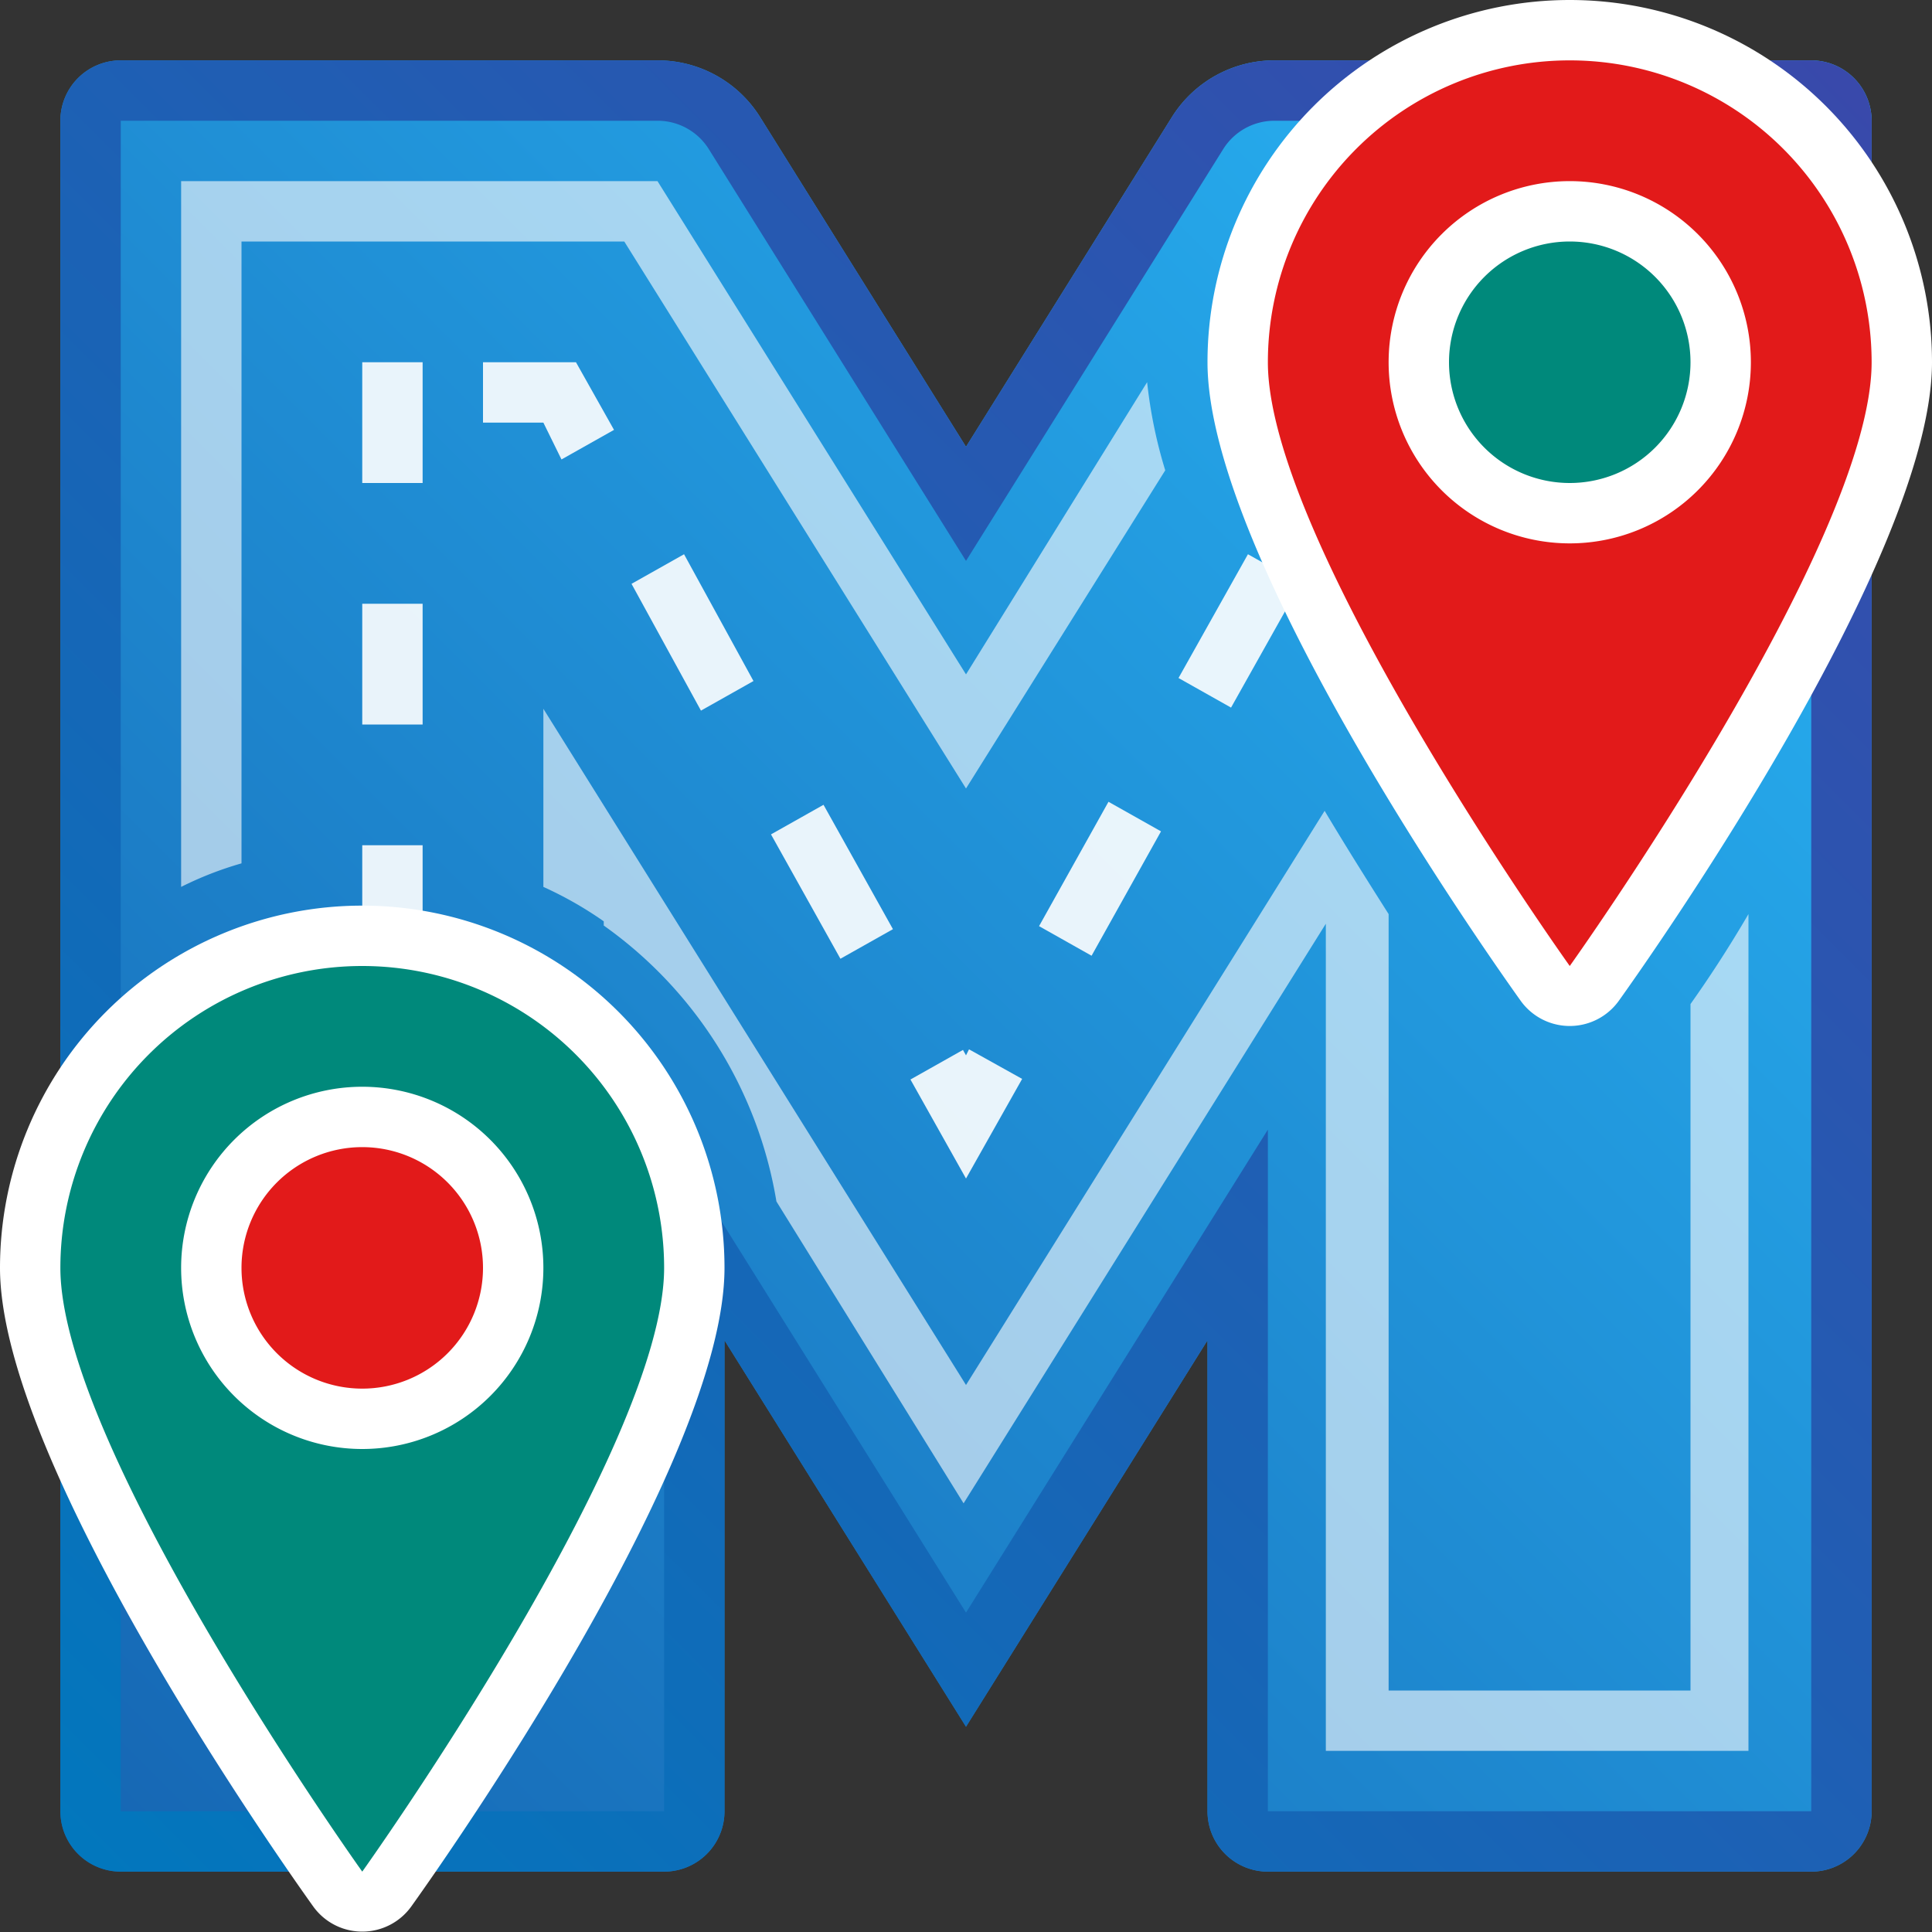
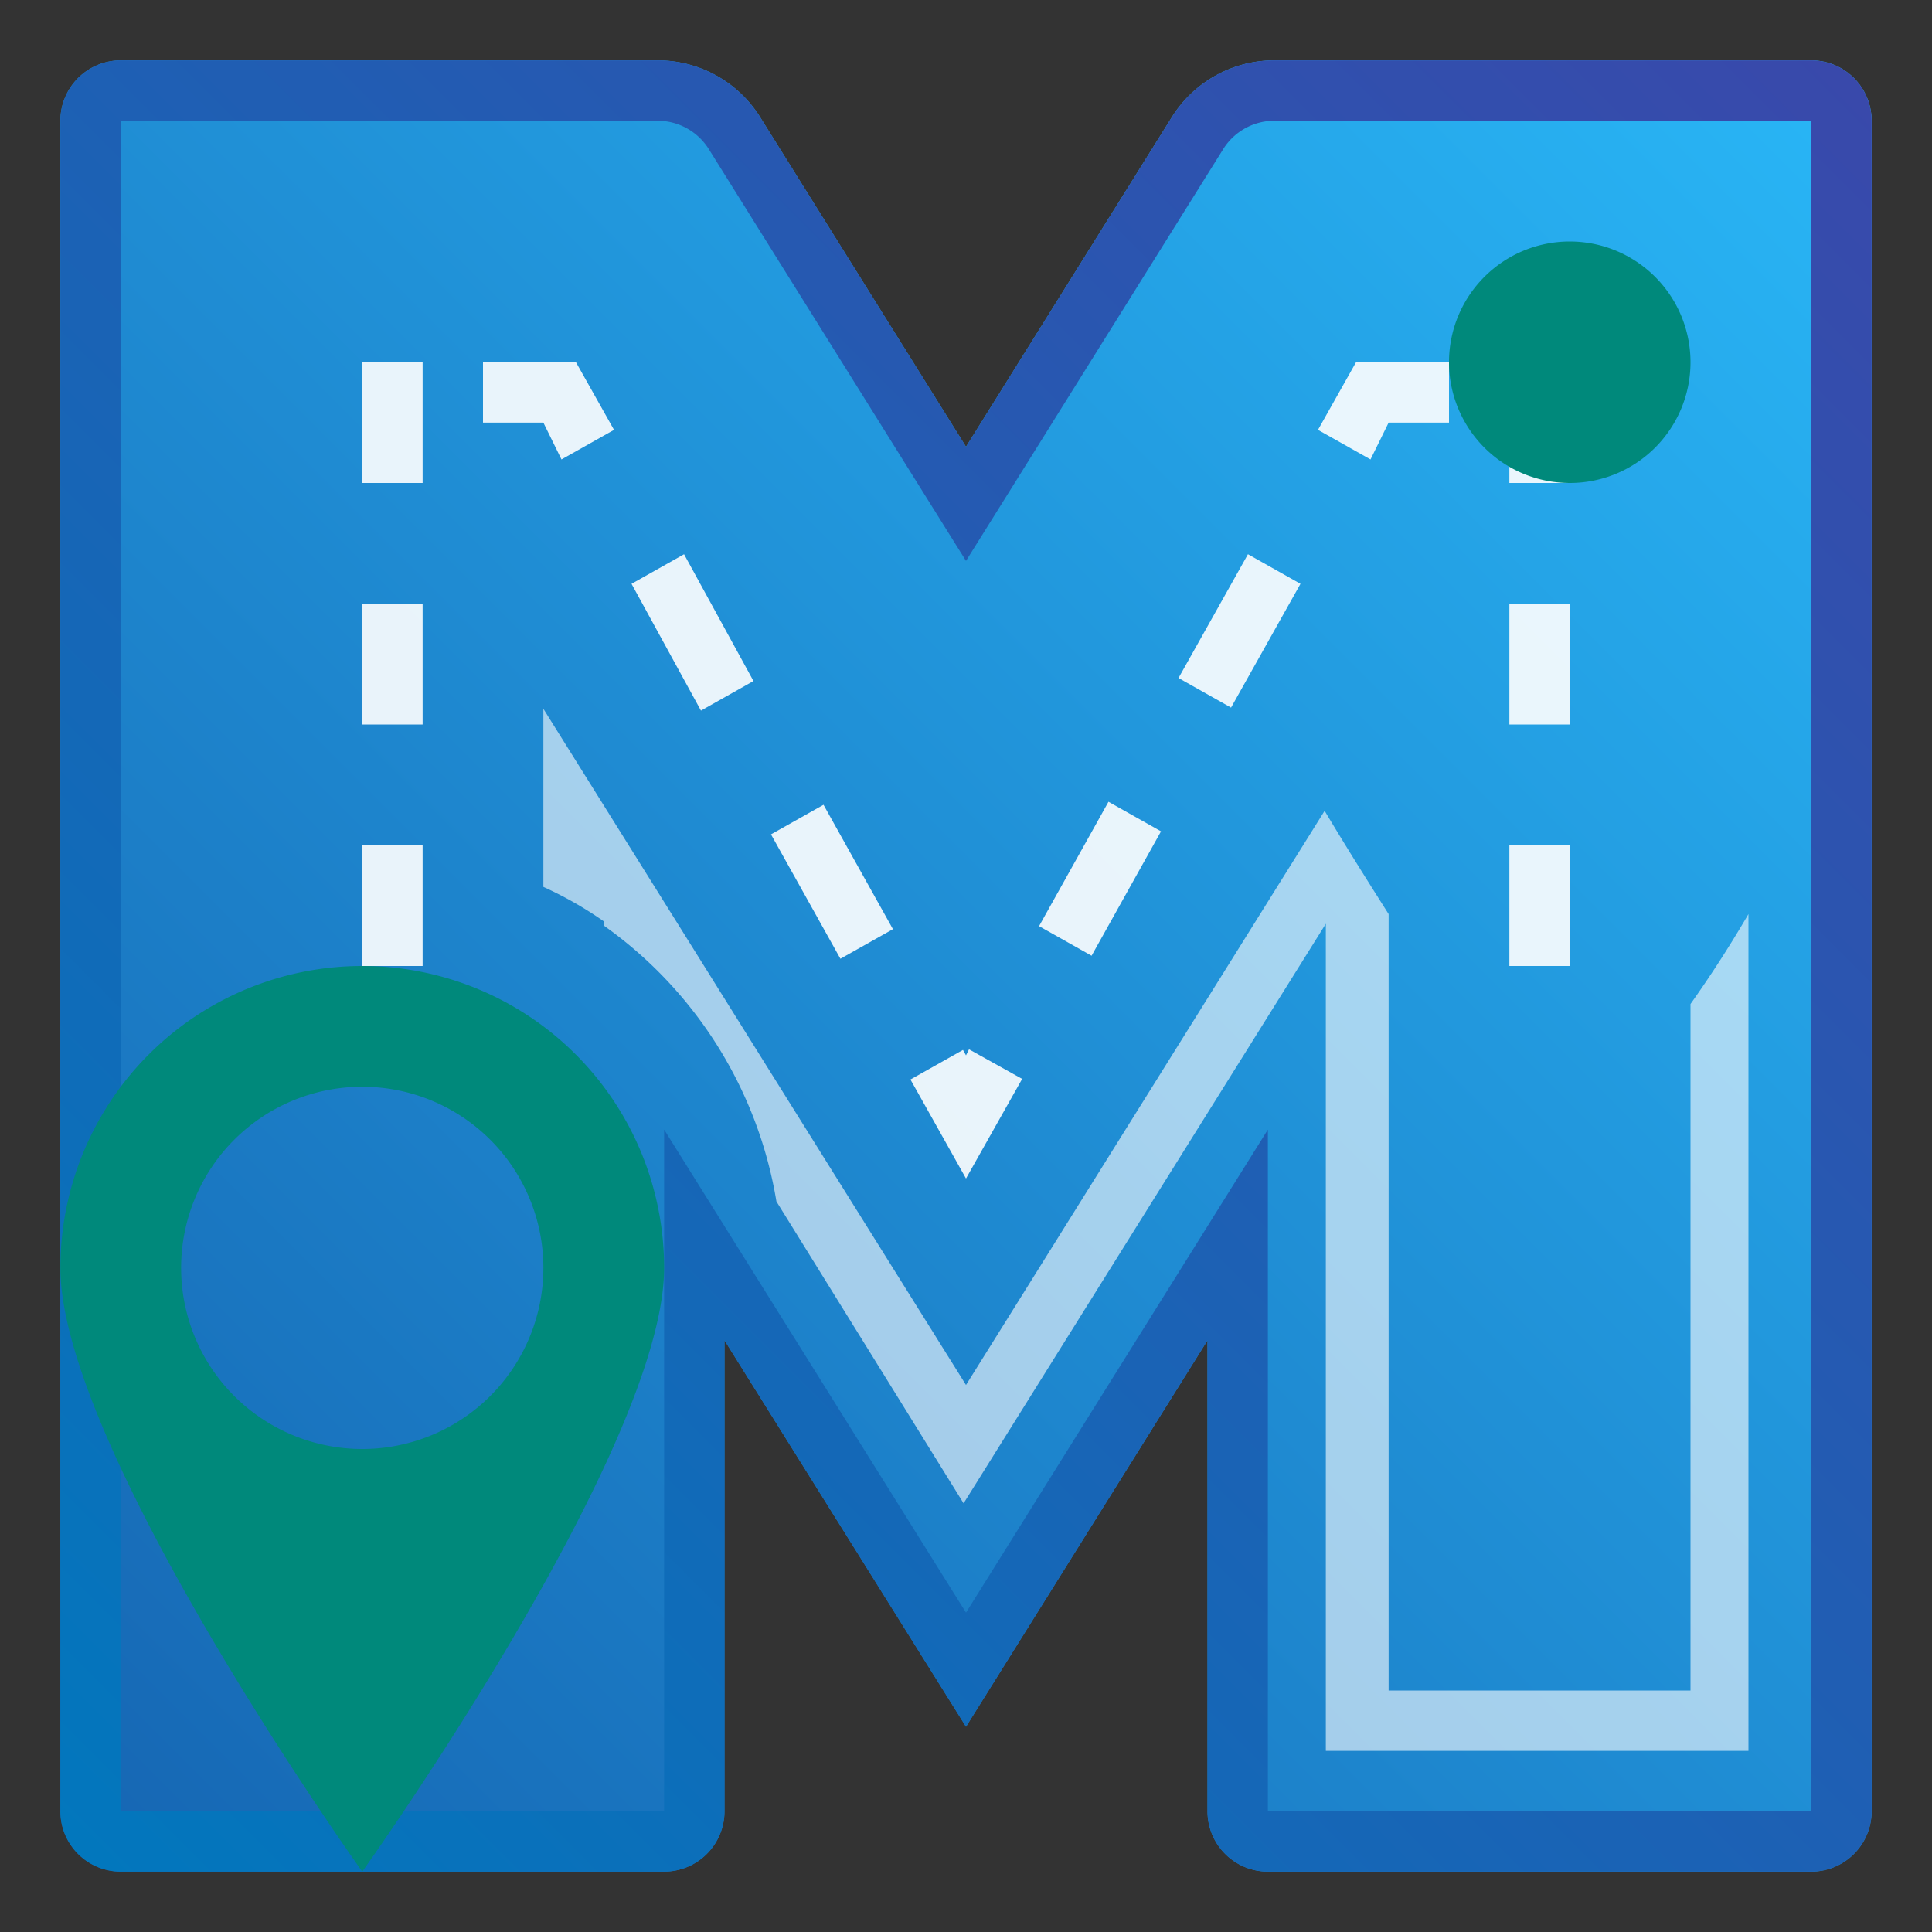
<svg xmlns="http://www.w3.org/2000/svg" id="Rail-Маршрут-svg" viewBox="0 0 32 32">
  <rect x="0" y="0" width="32" height="32" fill="#333333" stroke="none" />
  <defs>
    <style>.cls-1{fill:none;}.cls-2{fill:url(#linear-gradient);}.cls-3{fill:url(#linear-gradient-2);}.cls-4,.cls-5,.cls-6{fill:#fff;}.cls-4{opacity:0.6;}.cls-5{opacity:0.9;}.cls-7{fill:#00897b;}.cls-8{fill:#e21a1a;}</style>
    <linearGradient id="linear-gradient" x1="2337.29" y1="1.29" x2="2366.71" y2="30.71" gradientTransform="matrix(-1, 0, 0, 1, 2368, 0)" gradientUnits="userSpaceOnUse">
      <stop offset="0" stop-color="#29b6f6" />
      <stop offset="1" stop-color="#1666b3" />
    </linearGradient>
    <linearGradient id="linear-gradient-2" x1="30.71" y1="1.29" x2="1.29" y2="30.71" gradientUnits="userSpaceOnUse">
      <stop offset="0" stop-color="#3949ab" />
      <stop offset="1" stop-color="#0277bd" />
    </linearGradient>
  </defs>
  <title>rail-marshrut-svg</title>
  <rect id="Габаритный_контейнер" data-name="Габаритный контейнер" class="cls-1" width="32" height="32" />
  <g id="Буква">
    <path class="cls-2" d="M12.59,1.94,16,7.4l3.41-5.46A2,2,0,0,1,21.11,1H30a1,1,0,0,1,1,1V30a1,1,0,0,1-1,1H21a1,1,0,0,1-1-1V22.2l-4,6.4-4-6.4V30a1,1,0,0,1-1,1H2a1,1,0,0,1-1-1V2A1,1,0,0,1,2,1h8.89A2,2,0,0,1,12.59,1.94Z" />
    <path class="cls-3" d="M30,1H21.11a2,2,0,0,0-1.7.94L16,7.4,12.59,1.94A2,2,0,0,0,10.89,1H2A1,1,0,0,0,1,2V30a1,1,0,0,0,1,1h9a1,1,0,0,0,1-1V22.2l4,6.4,4-6.4V30a1,1,0,0,0,1,1h9a1,1,0,0,0,1-1V2A1,1,0,0,0,30,1Zm0,29H21V18.71l-5,8-5-8V30H2V2h8.89a1,1,0,0,1,.85.47l3.41,5.46L16,9.29l.85-1.36,3.41-5.46A1,1,0,0,1,21.11,2H30Z" />
-     <path class="cls-4" d="M16,13.06l3.3-5.27A7.77,7.77,0,0,1,19,6.33l-3,4.84L10.89,3H3V14.69a5.76,5.76,0,0,1,1-.39V4h6.34Z" />
    <path class="cls-4" d="M28,16.63V28H23V15.14c-.33-.52-.69-1.09-1.06-1.71L16,22.94,9,11.74v2.95a6.15,6.15,0,0,1,1,.57v0l0,.07a7,7,0,0,1,2.86,4.57l3.1,5,6-9.6V29h7V15.14C28.61,15.74,28.27,16.25,28,16.63Z" />
    <path class="cls-5" d="M15.08,17.88l.87-.49.05.09.05-.1.88.49L16,19.52Zm-1.16-2,.87-.49-1.15-2.06-.87.49Zm-2.31-4.11.87-.49L11.33,9.18l-.87.49ZM9.3,7.61l.87-.49L9.54,6H8V7H9ZM6,8H7V7H7V6H6Zm0,8H7V14H6Zm0-4H7V10H6Zm0,4H7V14H6Zm13.23-2.23-.87-.49-1.15,2.06.87.49Zm2.31-4.1-.87-.49-1.15,2.05.87.49ZM23,7h1V6H22.46l-.63,1.12.87.49Zm3-1H25V7h0V8h1Zm0,8H25v2h1Zm0-4H25v2h1Z" />
  </g>
  <g id="пин_2" data-name="пин 2">
-     <path class="cls-6" d="M6,15a6,6,0,0,0-6,6c0,3.23,4.66,9.84,5.19,10.58a1,1,0,0,0,1.62,0C7.34,30.84,12,24.23,12,21a6,6,0,0,0-6-6Z" />
    <path class="cls-7" d="M6,16a5,5,0,0,0-5,5c0,3,5,10,5,10s5-7,5-10A5,5,0,0,0,6,16Zm0,8a3,3,0,1,1,3-3A3,3,0,0,1,6,24Z" />
-     <path class="cls-8" d="M6,19a2,2,0,1,1-2,2,2,2,0,0,1,2-2" />
  </g>
  <g id="пин_1" data-name="пин 1">
-     <path class="cls-6" d="M26,0a6,6,0,0,0-6,6c0,3.23,4.66,9.84,5.19,10.58a1,1,0,0,0,1.62,0C27.34,15.84,32,9.23,32,6a6,6,0,0,0-6-6Z" />
    <path class="cls-1" d="M26,16s5-7,5-10A5,5,0,0,0,21,6C21,9,26,16,26,16Z" />
-     <path class="cls-8" d="M26,1a5,5,0,0,0-5,5c0,3,5,10,5,10s5-7,5-10A5,5,0,0,0,26,1Zm0,8a3,3,0,1,1,3-3A3,3,0,0,1,26,9Z" />
    <path class="cls-7" d="M26,4a2,2,0,1,1-2,2,2,2,0,0,1,2-2" />
  </g>
</svg>